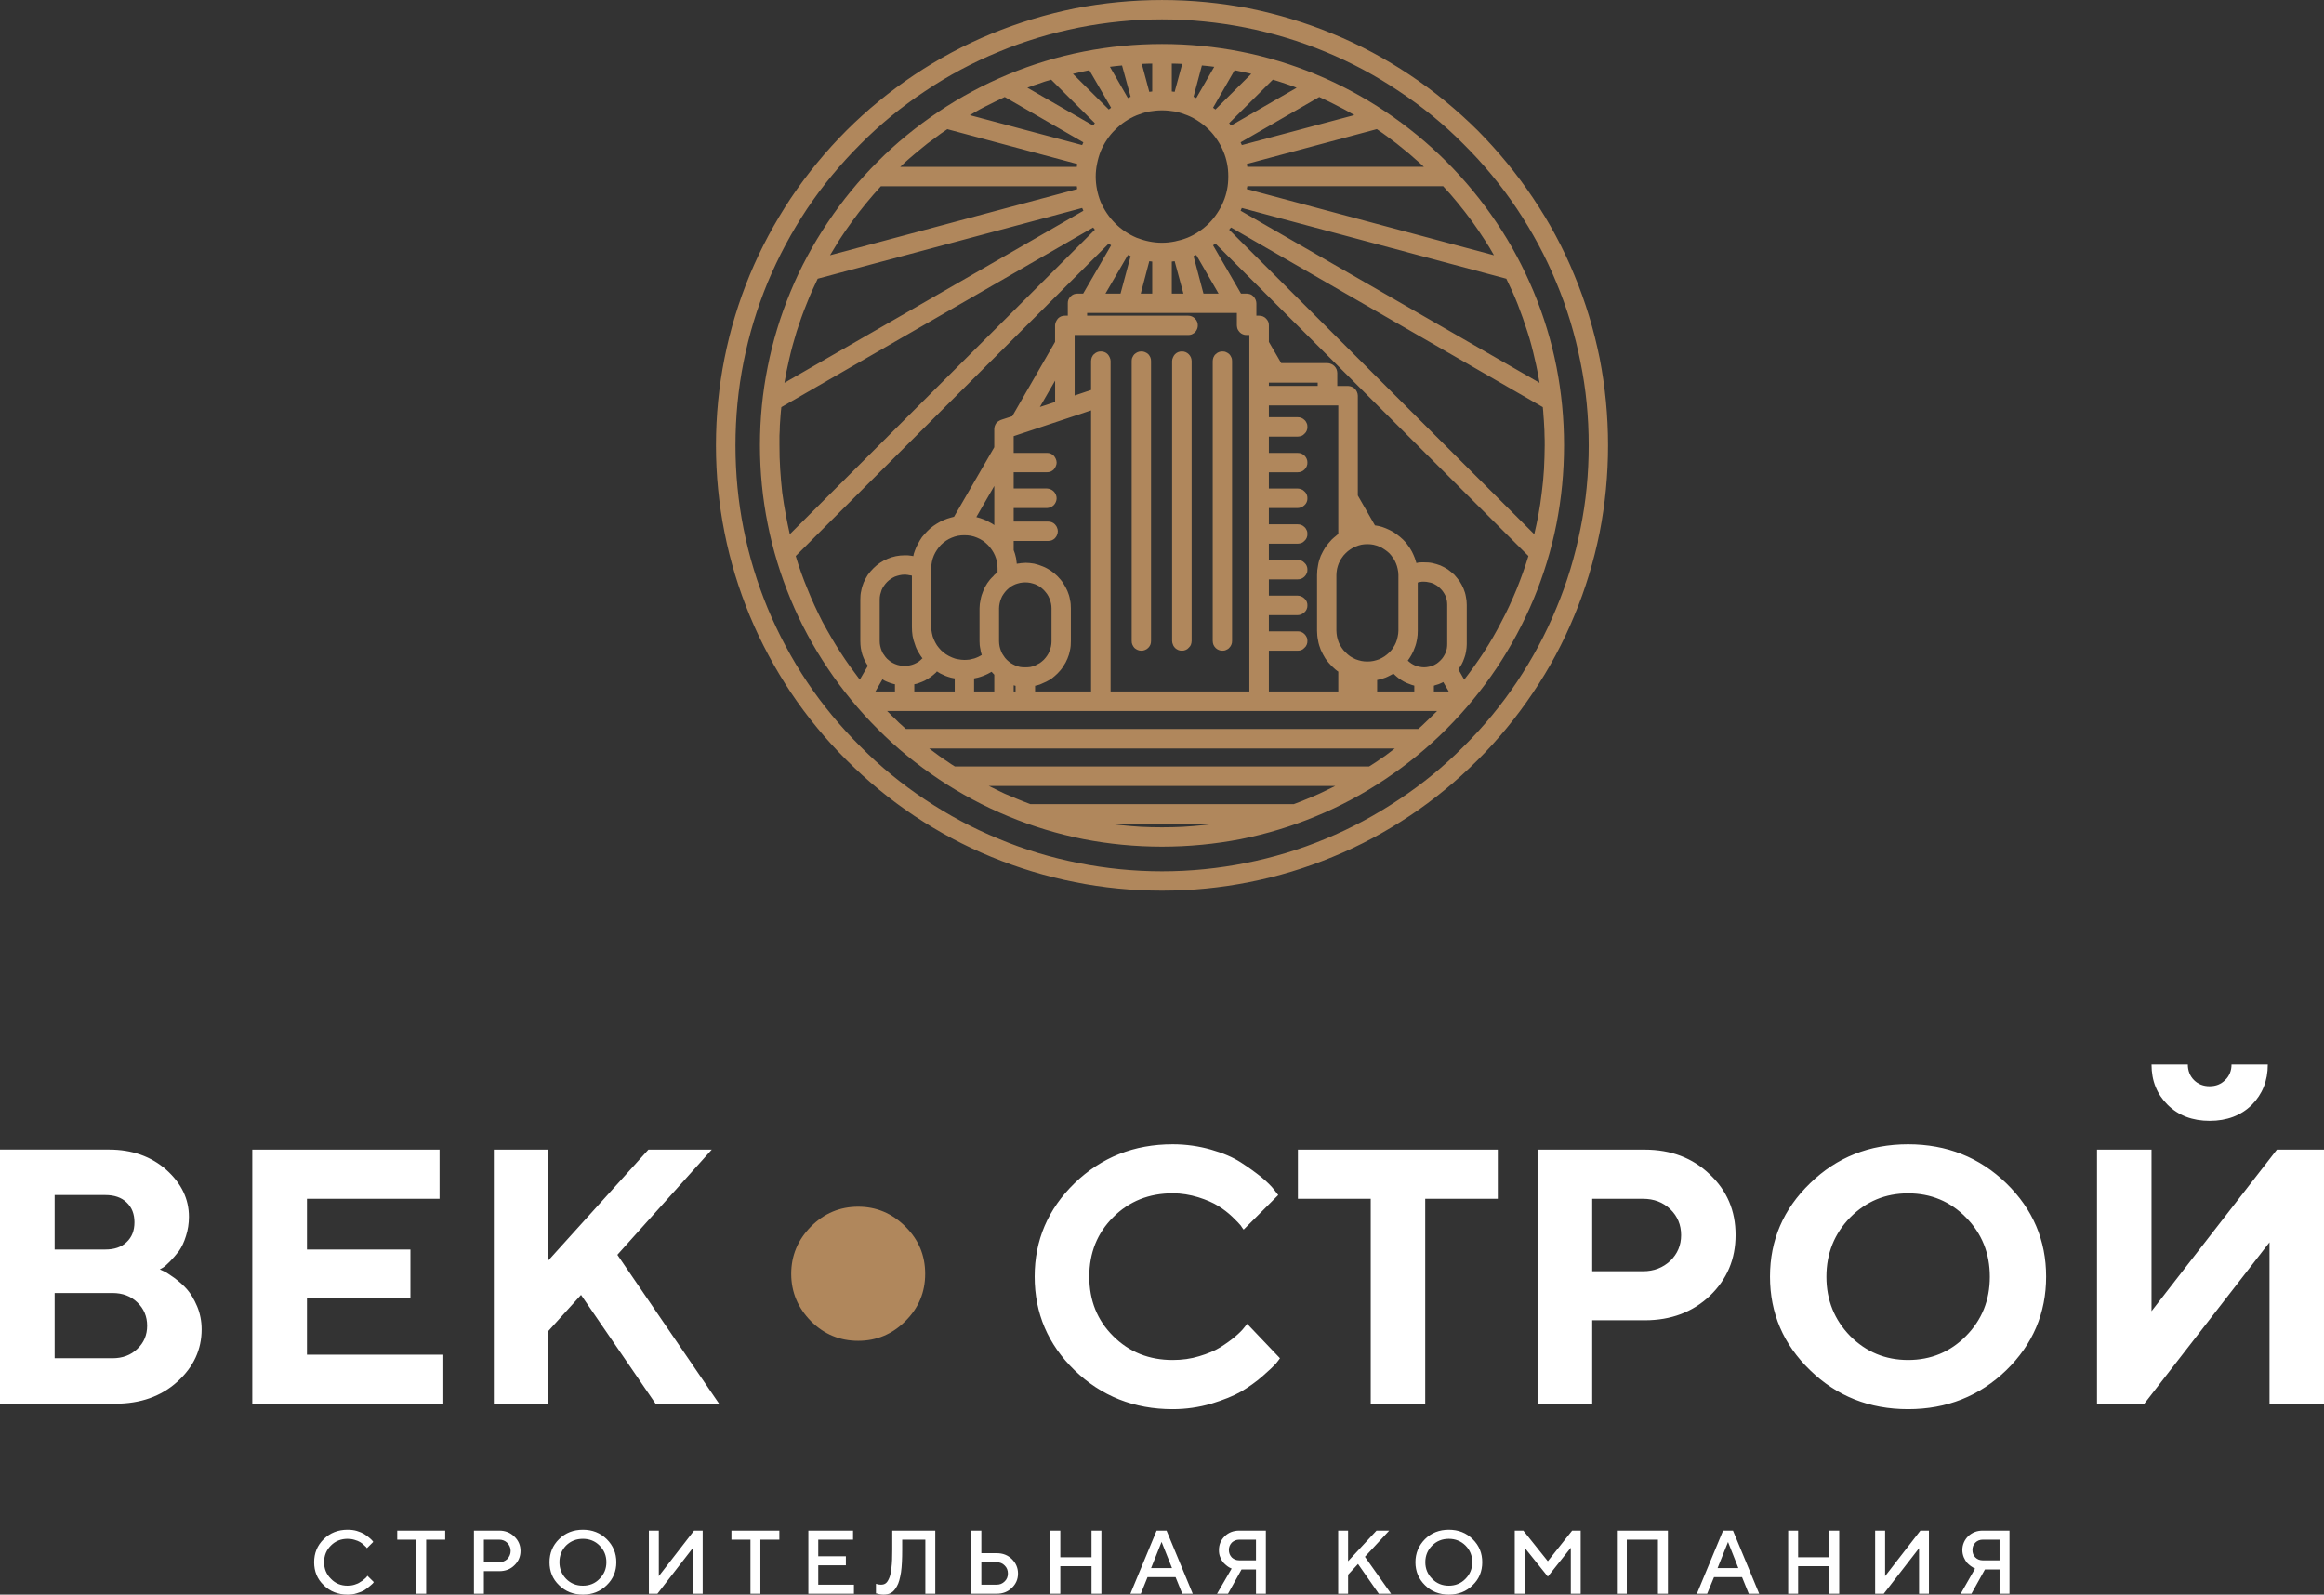
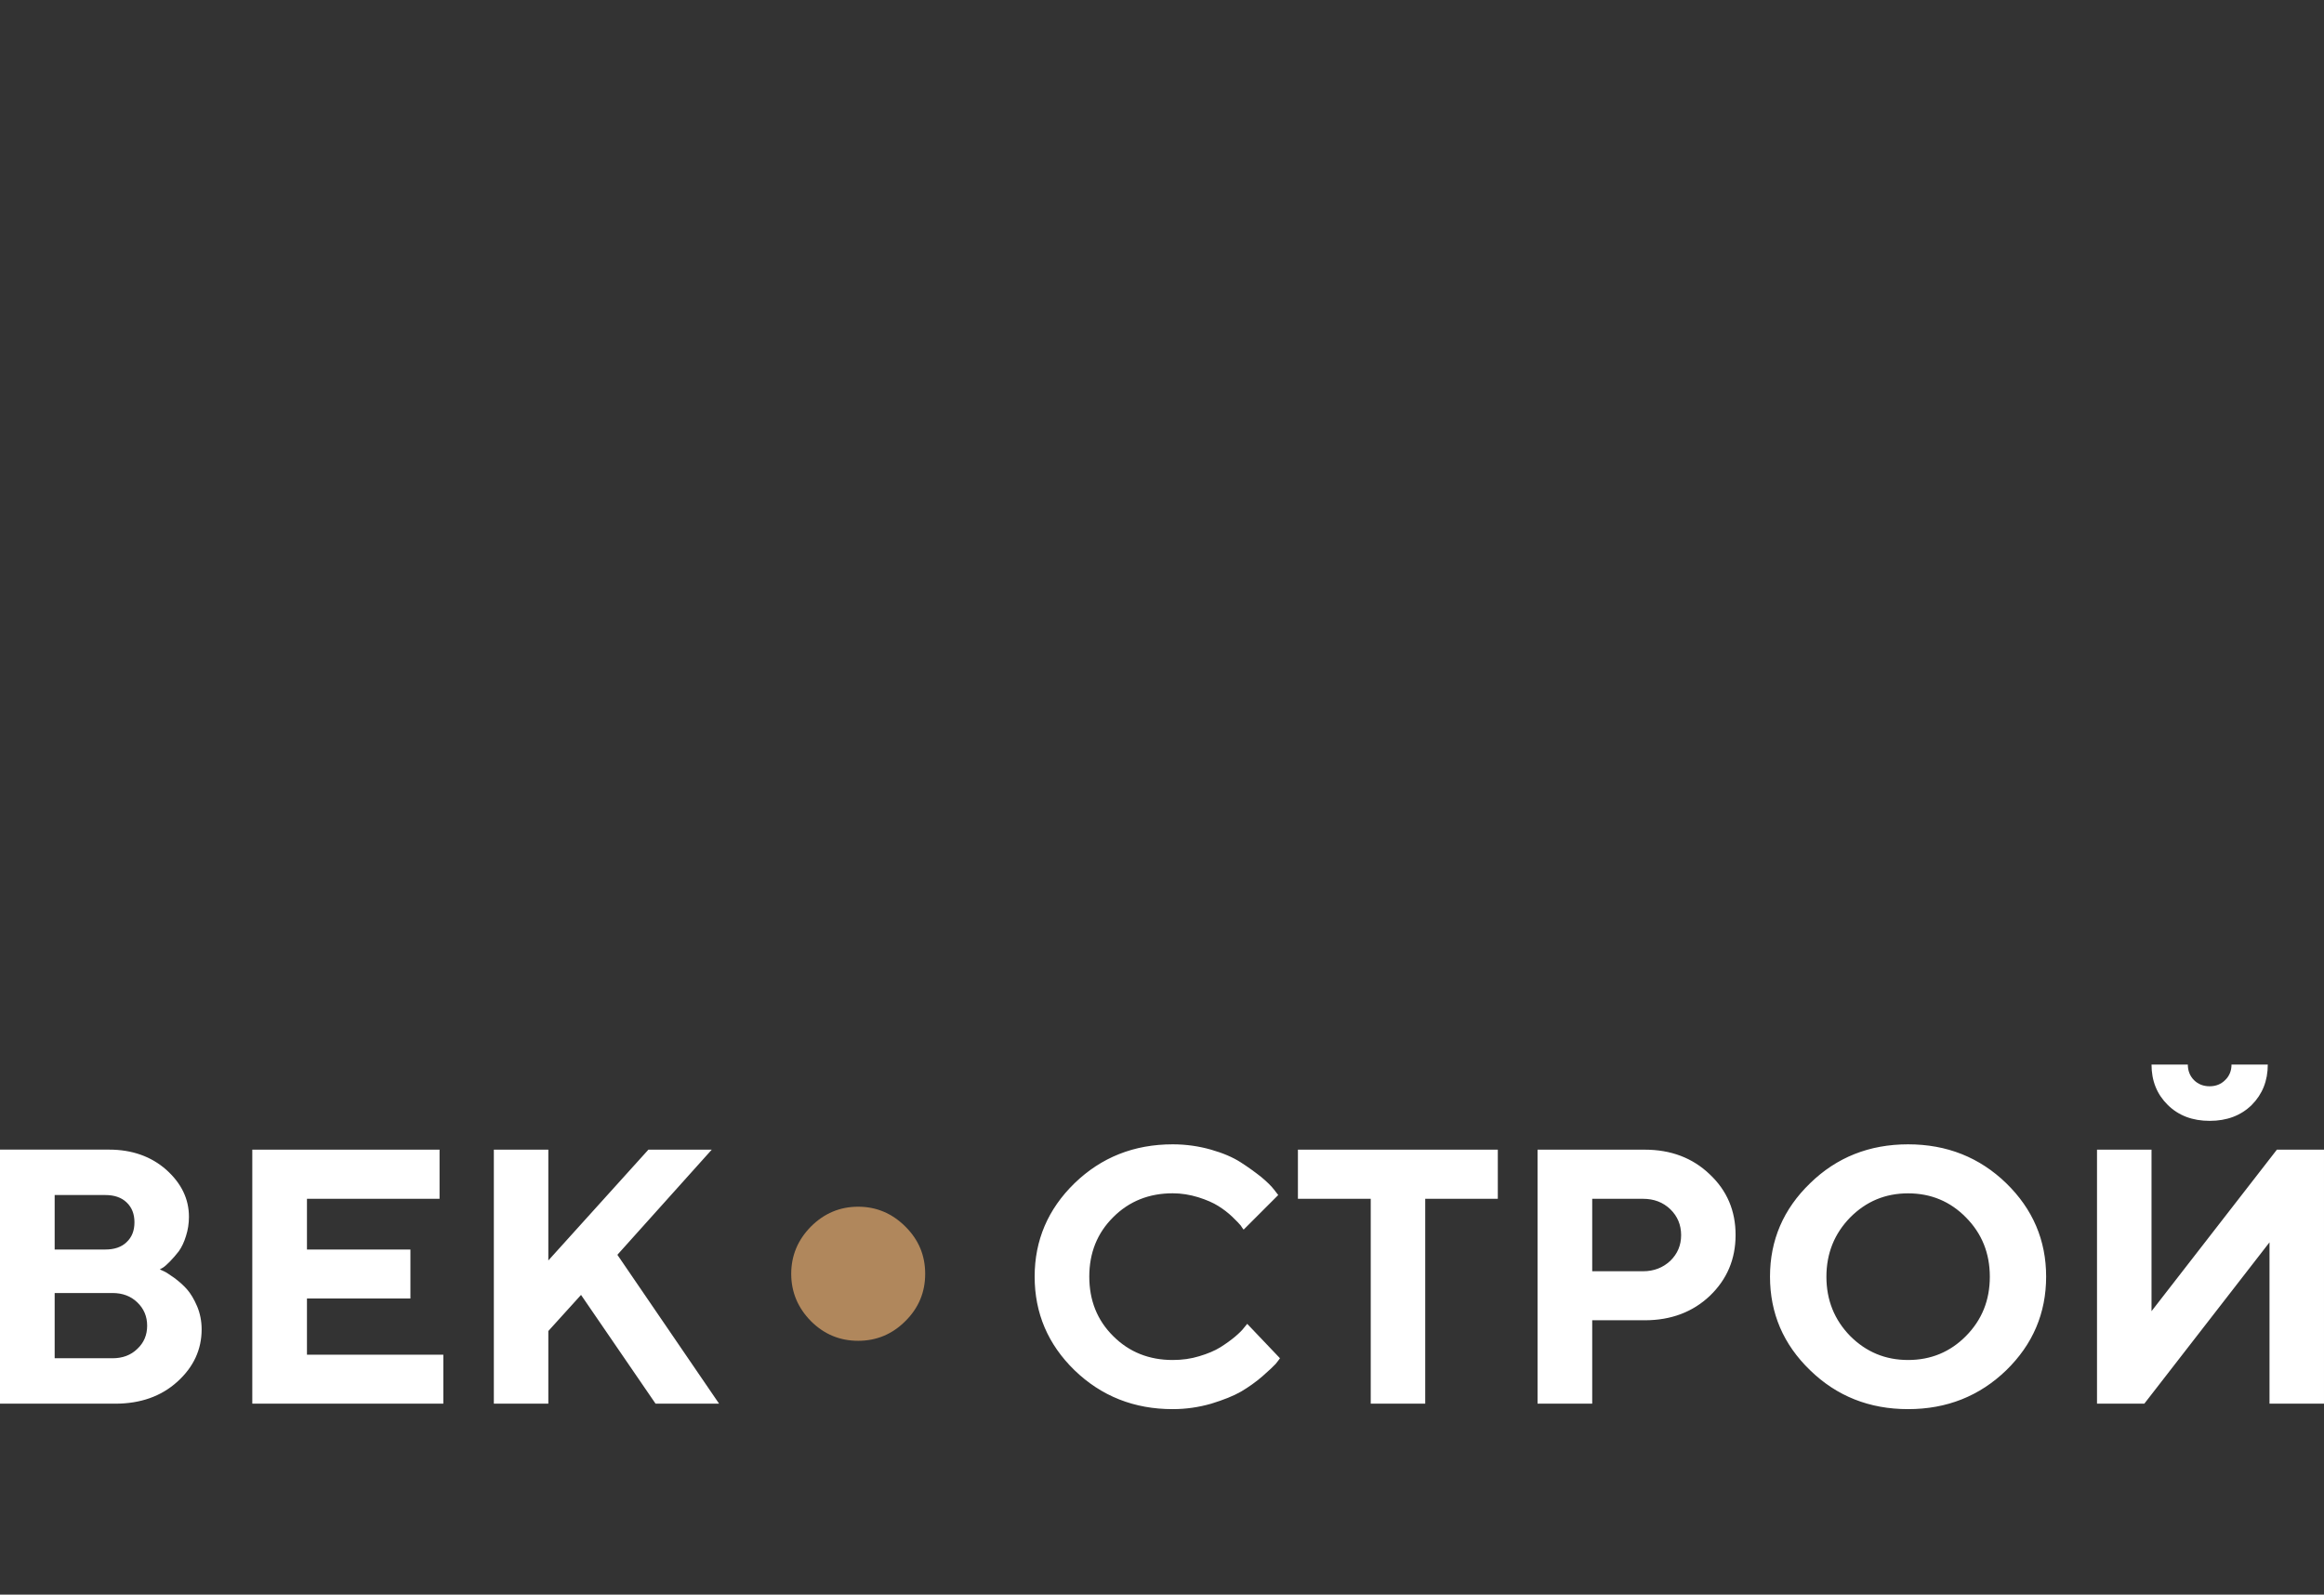
<svg xmlns="http://www.w3.org/2000/svg" xml:space="preserve" width="800px" height="549px" version="1.1" style="shape-rendering:geometricPrecision; text-rendering:geometricPrecision; image-rendering:optimizeQuality; fill-rule:evenodd; clip-rule:evenodd" viewBox="0 0 800.11 549.06">
  <rect x="0" y="0" width="800.11" height="549.06" fill="#333333" stroke="none" />
  <defs>
    <style type="text/css"> .fil0 {fill:#B0875C;fill-rule:nonzero} .fil1 {fill:white;fill-rule:nonzero} </style>
  </defs>
  <g id="Слой_x0020_1">
-     <path class="fil0" d="M400.06 300c9.84,0 19.47,-0.99 28.72,-2.83 9.49,-1.88 18.7,-4.65 27.48,-8.32 8.9,-3.65 17.39,-8.24 25.35,-13.55 8.03,-5.3 15.53,-11.44 22.3,-18.29 6.85,-6.78 12.97,-14.2 18.35,-22.23 5.31,-7.96 9.9,-16.45 13.55,-25.36 3.67,-8.73 6.44,-17.93 8.32,-27.42 1.9,-9.27 2.83,-18.87 2.83,-28.66 0,-9.79 -0.93,-19.41 -2.83,-28.66 -1.88,-9.49 -4.65,-18.71 -8.32,-27.43 -3.65,-8.9 -8.24,-17.39 -13.55,-25.35 -5.38,-8.03 -11.5,-15.45 -18.35,-22.24 -6.77,-6.84 -14.27,-12.98 -22.3,-18.28 -7.96,-5.36 -16.45,-9.9 -25.35,-13.57 -8.78,-3.65 -17.99,-6.42 -27.48,-8.32 -9.25,-1.82 -18.88,-2.83 -28.72,-2.83 -9.79,0 -19.41,1.01 -28.66,2.83 -9.55,1.9 -18.76,4.67 -27.49,8.32 -8.96,3.67 -17.46,8.21 -25.43,13.57 -8,5.3 -15.5,11.44 -22.28,18.28 -6.79,6.79 -12.97,14.21 -18.35,22.24 -5.3,7.96 -9.84,16.45 -13.56,25.35 -3.6,8.72 -6.42,17.94 -8.3,27.43 -1.85,9.25 -2.78,18.87 -2.78,28.66 0,9.79 0.93,19.39 2.78,28.66 1.88,9.49 4.7,18.69 8.3,27.42 3.72,8.91 8.26,17.4 13.56,25.36 5.38,8.03 11.56,15.45 18.35,22.23 6.78,6.85 14.28,12.99 22.28,18.29 7.97,5.31 16.47,9.9 25.43,13.55 8.73,3.67 17.92,6.44 27.49,8.32 9.25,1.84 18.87,2.83 28.66,2.83zm0 -15.15c2.47,0 4.84,-0.06 7.2,-0.17 2.4,-0.13 4.77,-0.35 7.13,-0.59 1.36,-0.13 2.77,-0.3 4.13,-0.54l-36.92 0c1.41,0.24 2.77,0.41 4.18,0.54 2.37,0.24 4.73,0.46 7.07,0.59 2.37,0.11 4.79,0.17 7.21,0.17l0 0zm45.35 -7.97c1.42,-0.52 2.89,-1.11 4.36,-1.71 1.47,-0.63 3.02,-1.23 4.43,-1.88 1.36,-0.65 2.64,-1.24 3.94,-1.9l1.55 -0.76 -119.26 0 1.6 0.76c1.24,0.66 2.53,1.25 3.89,1.9 1.47,0.65 2.94,1.25 4.48,1.88 1.42,0.6 2.89,1.14 4.36,1.71l90.65 0 0 0zm25.95 -12.97c0.95,-0.59 1.82,-1.17 2.66,-1.71 0.87,-0.65 1.82,-1.28 2.83,-1.94 0.76,-0.59 1.58,-1.19 2.42,-1.84l0.93 -0.7 -160.28 0 0.93 0.7c0.83,0.6 1.65,1.19 2.47,1.84 0.9,0.66 1.84,1.29 2.77,1.88 0.9,0.66 1.77,1.25 2.67,1.77l142.6 0 0 0 0 0zm16.92 -12.91l1.13 -1.01 1.23 -1.17 1.3 -1.25c0.95,-0.93 1.88,-1.82 2.83,-2.77l-189.37 0 1.54 1.54 1.29 1.23 1.25 1.25 1.3 1.17 1.11 1.01 176.39 0 0 0 0 0zm15.82 -16.98c2.34,-3.01 4.54,-6.08 6.66,-9.32 2.23,-3.43 4.3,-6.96 6.18,-10.69 1.95,-3.64 3.67,-7.42 5.25,-11.25 1.49,-3.71 2.85,-7.49 4.02,-11.32l-107.75 -107.58 -0.83 0.6 9.62 16.62 1.94 0c0.42,0 0.89,0.13 1.3,0.24 0.41,0.17 0.76,0.41 1.06,0.76 0.3,0.3 0.54,0.66 0.71,1.07 0.18,0.4 0.29,0.83 0.29,1.3l0 4.24 0.95 0c0.47,0 0.88,0.06 1.29,0.24 0.43,0.17 0.78,0.41 1.06,0.71 0.35,0.35 0.59,0.71 0.78,1.12 0.17,0.41 0.22,0.82 0.22,1.24l0 5.72 4.25 7.31 15.93 0c0.46,0 0.89,0.11 1.3,0.3 0.41,0.17 0.76,0.41 1.06,0.71 0.3,0.29 0.58,0.7 0.76,1.11 0.12,0.36 0.25,0.82 0.25,1.25l0 4.49 3.7 0c0.41,0 0.89,0.11 1.3,0.28 0.36,0.13 0.77,0.4 1.06,0.7 0.3,0.3 0.53,0.65 0.71,1.06 0.19,0.43 0.3,0.84 0.3,1.31l0 34.37 5.9 10.28c0.82,0.11 1.66,0.29 2.42,0.52 0.87,0.29 1.77,0.65 2.59,1.06 0.89,0.41 1.71,0.89 2.47,1.49 0.76,0.52 1.47,1.17 2.18,1.82 0.59,0.58 1.19,1.23 1.65,1.94 0.54,0.7 1.01,1.41 1.42,2.19 0.35,0.71 0.71,1.47 1,2.24 0.19,0.52 0.36,1.11 0.54,1.71l0.82 -0.19c0.3,0 0.6,-0.05 0.95,-0.05 0.28,0 0.58,0 0.88,0 1,0 1.95,0.05 2.83,0.24 0.95,0.24 1.89,0.46 2.77,0.82 0.89,0.41 1.71,0.82 2.55,1.36 0.76,0.59 1.53,1.17 2.23,1.82 0.65,0.71 1.23,1.47 1.83,2.25 0.54,0.82 0.94,1.64 1.35,2.53 0.36,0.88 0.66,1.77 0.82,2.78 0.19,0.87 0.3,1.82 0.3,2.83l0 13.56c0,0.82 -0.11,1.66 -0.24,2.48 -0.11,0.82 -0.35,1.58 -0.63,2.36 -0.25,0.77 -0.6,1.53 -0.95,2.18 -0.36,0.59 -0.71,1.12 -1.06,1.66l2.01 3.53 0 0 0 0zm24.12 -50.08c0.52,-2.18 0.98,-4.36 1.41,-6.59 0.47,-2.55 0.88,-5.14 1.17,-7.74 0.36,-2.7 0.6,-5.42 0.77,-8.14 0.11,-2.64 0.24,-5.36 0.24,-8.13 0,-1.25 0,-2.36 -0.06,-3.42 0,-1.12 -0.05,-2.24 -0.13,-3.43 -0.05,-1.06 -0.11,-2.18 -0.22,-3.29 -0.06,-1.06 -0.13,-2.07 -0.24,-3.02l-107.33 -61.86 -0.66 0.76 105.05 104.86 0 0zm1.82 -52.13c-0.48,-2.78 -1,-5.55 -1.66,-8.25 -0.7,-3.12 -1.52,-6.31 -2.53,-9.38 -1,-3.18 -2.12,-6.31 -3.31,-9.38 -1.17,-3.01 -2.53,-5.95 -3.94,-8.84l-91.07 -24.36 -0.41 0.95 102.92 59.26 0 0 0 0zm-15.69 -43.93c-1,-1.78 -2.06,-3.55 -3.18,-5.26 -1.42,-2.18 -2.83,-4.3 -4.37,-6.42 -1.59,-2.13 -3.19,-4.25 -4.9,-6.31 -1.58,-1.96 -3.29,-3.89 -5.06,-5.79l-67.41 0 -0.19 1 85.11 22.78zm-24.12 -30.43c-1,-0.95 -1.95,-1.84 -2.96,-2.66 -1.34,-1.24 -2.77,-2.42 -4.24,-3.59 -1.47,-1.25 -3,-2.42 -4.54,-3.55 -1.47,-1.12 -3,-2.18 -4.47,-3.19l-44.78 11.99 0.19 0.98 60.8 0 0 0.02 0 0zm-23.95 -17.83l-1.94 -1.11c-1.11,-0.65 -2.23,-1.23 -3.31,-1.77 -1.12,-0.6 -2.29,-1.17 -3.48,-1.77 -1.12,-0.52 -2.23,-1.06 -3.35,-1.58l-27.08 15.61 0.43 0.95 38.73 -10.33 0 0 0 0zm-19.88 -9.41l-1.06 -0.43c-0.76,-0.28 -1.58,-0.52 -2.35,-0.82 -0.89,-0.3 -1.76,-0.6 -2.6,-0.87l-2.18 -0.66 -15.04 14.97 0.66 0.83 22.59 -13.02 -0.02 0 0 0zm-15.61 -4.79l-2.42 -0.54 -1.9 -0.41 -1.42 -0.29 -7.42 12.91 0.82 0.6 12.34 -12.27 0 0zm-12.75 -2.42c-1.42,-0.18 -2.83,-0.35 -4.25,-0.46l-2.88 10.77 0.95 0.43 6.18 -10.74 0 0zm-11.02 -1c-1.19,-0.06 -2.42,-0.11 -3.59,-0.11l0 9.6 0.98 0.13 2.61 -9.62zm-10.33 -0.11c-1.17,0 -2.35,0.05 -3.59,0.11l2.58 9.62 1.01 -0.13 0 -9.6zm-10.37 0.65c-1.41,0.11 -2.83,0.28 -4.19,0.46l6.18 10.74 0.95 -0.43 -2.96 -10.77 0.02 0 0 0zm-11.28 1.64l-1.41 0.29 -1.88 0.41 -2.36 0.54 12.34 12.27 0.81 -0.6 -7.5 -12.91 0 0zm-13.14 3.25l-2.17 0.64c-0.84,0.29 -1.66,0.59 -2.55,0.89 -0.82,0.24 -1.59,0.52 -2.35,0.82l-1.13 0.41 22.65 13.04 0.59 -0.83 -15.04 -14.97 0 0zm-15.98 5.96c-1.12,0.52 -2.18,1.06 -3.3,1.58 -1.24,0.6 -2.42,1.19 -3.55,1.77 -1.06,0.54 -2.18,1.13 -3.24,1.77l-1.94 1.13 38.68 10.31 0.41 -0.95 -27.06 -15.61 0 0 0 0zm-19.75 11.07c-1.55,1.01 -3.02,2.07 -4.49,3.2 -1.6,1.12 -3.12,2.29 -4.59,3.54 -1.44,1.17 -2.85,2.35 -4.27,3.59 -0.93,0.82 -1.93,1.71 -2.88,2.66l60.8 0 0.13 -1 -44.7 -11.97 0 -0.02 0 0zm-22.89 19.66c-1.72,1.88 -3.43,3.83 -5.06,5.82 -1.66,2.01 -3.32,4.13 -4.84,6.26 -1.55,2.12 -3.02,4.24 -4.38,6.36 -1.11,1.79 -2.18,3.56 -3.24,5.32l85.1 -22.78 -0.12 -0.98 -67.46 0 0 0zm-21.76 31.84c-1.41,2.89 -2.72,5.83 -3.89,8.84 -1.25,3.07 -2.36,6.2 -3.37,9.38 -0.95,3.07 -1.82,6.26 -2.53,9.38 -0.65,2.7 -1.19,5.47 -1.66,8.25l102.93 -59.26 -0.43 -0.95 -91.05 24.36 0 0zm-12.51 44.22c-0.11,1.01 -0.24,2.01 -0.29,3.02 -0.06,1.11 -0.17,2.23 -0.23,3.29 0,1.19 -0.07,2.31 -0.13,3.43 0,1.06 0,2.17 0,3.42 0,2.77 0.06,5.49 0.24,8.13 0.17,2.72 0.41,5.44 0.71,8.14 0.35,2.6 0.76,5.19 1.25,7.74 0.41,2.23 0.87,4.41 1.36,6.59l105.02 -104.86 -0.59 -0.76 -107.34 61.86 0 0 0 0zm4.95 51.26c1.12,3.83 2.48,7.61 4.02,11.32 1.53,3.88 3.3,7.61 5.18,11.33 1.95,3.59 4.02,7.18 6.25,10.61 2.07,3.24 4.32,6.31 6.61,9.32l2.77 -4.78c-0.35,-0.54 -0.71,-1.06 -1,-1.66 -0.28,-0.65 -0.64,-1.36 -0.88,-2.12 -0.24,-0.76 -0.41,-1.53 -0.54,-2.31 -0.11,-0.82 -0.17,-1.58 -0.17,-2.4l0 -14.33c0,-1 0.06,-2.01 0.3,-2.96 0.17,-1 0.47,-1.93 0.82,-2.83 0.41,-0.95 0.9,-1.82 1.42,-2.66 0.59,-0.82 1.24,-1.58 1.95,-2.29 1.41,-1.41 3.05,-2.53 4.95,-3.31 1.77,-0.76 3.78,-1.17 5.83,-1.17 0.29,0 0.59,0 0.95,0 0.35,0.05 0.65,0.05 1,0.11 0.3,0.05 0.54,0.05 0.82,0.13l0.19 0.05c0.11,-0.65 0.29,-1.24 0.52,-1.82 0.29,-0.84 0.65,-1.66 1.06,-2.36 0.41,-0.82 0.89,-1.6 1.41,-2.37 0.6,-0.7 1.19,-1.41 1.84,-2.06 0.64,-0.65 1.29,-1.23 2.05,-1.77 0.78,-0.52 1.55,-1.06 2.37,-1.47 0.76,-0.41 1.65,-0.76 2.47,-1.06 0.76,-0.24 1.55,-0.47 2.31,-0.65l13.85 -23.94 0 -6.25c0,-0.35 0.07,-0.71 0.18,-1.06 0.11,-0.36 0.3,-0.71 0.52,-1.01 0.24,-0.3 0.54,-0.54 0.84,-0.7 0.35,-0.25 0.71,-0.36 1.06,-0.49l3.59 -1.17 14.74 -25.59 0 -5.73c0,-0.41 0.13,-0.82 0.3,-1.23 0.19,-0.41 0.41,-0.77 0.71,-1.12 0.3,-0.3 0.65,-0.54 1.06,-0.71 0.41,-0.18 0.89,-0.24 1.3,-0.24l1.01 0 0 -4.24c0,-0.49 0.05,-0.9 0.22,-1.3 0.19,-0.41 0.43,-0.77 0.73,-1.07 0.35,-0.35 0.7,-0.59 1.11,-0.76 0.41,-0.13 0.82,-0.24 1.31,-0.24l1.93 0 9.62 -16.62 -0.83 -0.6 -107.75 107.58 0 0 0 0zm223.99 59.61c-6.42,6.44 -13.45,12.16 -21.04,17.24 -7.45,5 -15.45,9.3 -23.9,12.78 -8.25,3.43 -16.92,6.07 -25.89,7.86 -8.79,1.69 -17.81,2.58 -27.06,2.58 -9.27,0 -18.28,-0.89 -27.01,-2.58 -8.97,-1.79 -17.64,-4.43 -25.89,-7.86 -8.45,-3.48 -16.45,-7.78 -23.95,-12.78 -7.56,-5.08 -14.63,-10.8 -20.99,-17.24 -6.42,-6.36 -12.21,-13.44 -17.27,-20.99 -5.03,-7.48 -9.33,-15.45 -12.81,-23.88 -3.42,-8.26 -6.07,-16.86 -7.84,-25.83 -1.76,-8.73 -2.66,-17.82 -2.66,-27.01 0,-9.27 0.9,-18.29 2.66,-27.02 1.77,-8.96 4.42,-17.57 7.84,-25.84 3.48,-8.43 7.78,-16.37 12.81,-23.87 5.06,-7.56 10.85,-14.63 17.27,-21 6.36,-6.42 13.45,-12.15 20.99,-17.21 7.5,-5.03 15.52,-9.33 23.95,-12.81 8.25,-3.42 16.92,-6.07 25.89,-7.83 8.73,-1.72 17.74,-2.61 27.01,-2.61 9.25,0 18.27,0.89 27.06,2.61 8.97,1.76 17.64,4.41 25.89,7.83 8.45,3.48 16.45,7.8 23.95,12.81 7.54,5.06 14.56,10.79 20.99,17.21 6.43,6.42 12.21,13.46 17.28,21 5.02,7.42 9.27,15.44 12.8,23.87 3.43,8.27 6.07,16.88 7.84,25.84 1.71,8.73 2.6,17.75 2.6,27.02 0,9.25 -0.89,18.28 -2.6,27.01 -1.77,8.97 -4.41,17.57 -7.84,25.83 -3.53,8.43 -7.8,16.4 -12.8,23.88 -5.07,7.55 -10.85,14.57 -17.28,20.99l0 0zm-144.96 -57.27c1.06,0 2.06,0.13 3.07,0.3 1,0.24 2.01,0.54 2.96,0.95 0.93,0.35 1.82,0.88 2.7,1.42 0.84,0.59 1.65,1.24 2.36,1.95 0.71,0.76 1.42,1.53 1.96,2.4 0.57,0.84 1.06,1.79 1.47,2.72 0.41,0.95 0.7,1.9 0.87,2.96 0.24,0.93 0.3,1.99 0.3,2.99l0 11.34c0,1 -0.06,2.06 -0.3,3.05 -0.17,1 -0.46,1.95 -0.87,2.9 -0.41,1.01 -0.9,1.88 -1.47,2.7 -0.54,0.9 -1.25,1.71 -1.96,2.42 -0.54,0.54 -1.17,1.06 -1.82,1.6 -0.65,0.47 -1.36,0.88 -2.07,1.23 -0.71,0.35 -1.41,0.65 -2.12,0.95 -0.6,0.19 -1.14,0.35 -1.71,0.46l0 1.96 19.28 0 0 -96.78 -26.65 8.86 0 5.77 11.44 0c0.47,0 0.88,0.05 1.29,0.24 0.41,0.17 0.76,0.41 1.06,0.71 0.3,0.35 0.54,0.7 0.71,1.11 0.18,0.41 0.29,0.82 0.29,1.31 0,0.41 -0.11,0.82 -0.29,1.22 -0.17,0.43 -0.41,0.79 -0.71,1.14 -0.3,0.28 -0.65,0.52 -1.06,0.71 -0.41,0.16 -0.82,0.22 -1.29,0.22l-11.44 0 0 5.6 11.44 0c0.47,0 0.88,0.13 1.29,0.3 0.35,0.13 0.76,0.41 1.06,0.71 0.3,0.3 0.54,0.65 0.71,1.06 0.18,0.43 0.29,0.84 0.29,1.3 0,0.47 -0.11,0.9 -0.29,1.3 -0.17,0.41 -0.41,0.77 -0.71,1.07 -0.3,0.29 -0.65,0.52 -1.06,0.7 -0.41,0.17 -0.88,0.3 -1.29,0.3l-11.44 0 0 4.65 11.85 0c0.47,0 0.88,0.06 1.29,0.24 0.43,0.17 0.78,0.41 1.06,0.71 0.3,0.36 0.59,0.71 0.72,1.12 0.17,0.35 0.28,0.82 0.28,1.25 0,0.46 -0.11,0.87 -0.28,1.28 -0.13,0.41 -0.42,0.78 -0.72,1.14 -0.28,0.27 -0.63,0.52 -1.06,0.7 -0.41,0.17 -0.82,0.23 -1.29,0.23l-11.85 0 0 3.18c0.16,0.43 0.35,0.89 0.46,1.3 0.13,0.49 0.24,0.95 0.36,1.42 0.05,0.48 0.13,0.89 0.18,1.35l0.06 0.6 0.11 0c0.24,-0.06 0.54,-0.11 0.82,-0.11 0.3,-0.08 0.65,-0.13 1,-0.13 0.36,0 0.66,-0.06 1.01,-0.06l0 -0.02 0 0zm-3.35 42.36l-0.65 -0.18 0 2.12 0.65 0 0 -1.94 0 0 0 0zm-7.32 -3.83c-0.35,-0.35 -0.65,-0.65 -0.94,-1 -0.41,0.24 -0.82,0.46 -1.18,0.65 -0.54,0.29 -1.13,0.52 -1.71,0.76 -0.6,0.24 -1.19,0.41 -1.82,0.59 -0.43,0.12 -0.84,0.17 -1.31,0.28l0 4.49 6.96 0 0 -5.77 0 0zm-4.31 -6.79l-0.23 -0.77c-0.13,-0.35 -0.18,-0.76 -0.24,-1.22 -0.11,-0.43 -0.17,-0.9 -0.24,-1.36 0,-0.49 -0.06,-0.95 -0.06,-1.36l0 -11.34c0,-1 0.13,-2.06 0.36,-2.99 0.18,-1.06 0.48,-2.01 0.89,-2.96 0.35,-0.93 0.88,-1.88 1.42,-2.72 0.59,-0.87 1.22,-1.64 2,-2.34l0.41 -0.49 0.47 -0.41 0.65 -0.52 0 -1.36c0,-0.76 -0.05,-1.54 -0.24,-2.25 -0.11,-0.71 -0.35,-1.47 -0.63,-2.12 -0.3,-0.71 -0.66,-1.36 -1.06,-1.94 -0.43,-0.65 -0.9,-1.24 -1.44,-1.77 -0.52,-0.54 -1.11,-1 -1.69,-1.41 -0.65,-0.43 -1.3,-0.78 -2.01,-1.06 -0.65,-0.3 -1.36,-0.48 -2.12,-0.65 -0.71,-0.13 -1.47,-0.19 -2.26,-0.19 -0.7,0 -1.47,0.06 -2.17,0.19 -0.77,0.17 -1.47,0.35 -2.12,0.65 -0.71,0.28 -1.36,0.63 -2.01,1.06 -0.6,0.41 -1.18,0.87 -1.72,1.41 -0.52,0.53 -1,1.12 -1.41,1.77 -0.41,0.6 -0.76,1.23 -1.06,1.94 -0.3,0.71 -0.52,1.41 -0.65,2.12 -0.17,0.73 -0.23,1.49 -0.23,2.25l0 20.18c0,0.76 0.06,1.47 0.23,2.17 0.13,0.77 0.35,1.48 0.65,2.13 0.3,0.7 0.65,1.36 1.06,2.01 0.41,0.57 0.89,1.17 1.41,1.71 0.54,0.52 1.14,0.99 1.72,1.41 0.65,0.41 1.3,0.77 2.01,1.06 0.65,0.28 1.35,0.53 2.12,0.64 0.7,0.13 1.47,0.24 2.17,0.24 0.6,0 1.2,-0.06 1.77,-0.11 0.6,-0.13 1.14,-0.24 1.72,-0.41 0.48,-0.19 1,-0.36 1.47,-0.6 0.35,-0.18 0.72,-0.41 1.06,-0.59l0 0 0 0zm21.36 -22.36c-0.42,-0.4 -0.89,-0.81 -1.36,-1.17 -0.54,-0.3 -1.06,-0.59 -1.6,-0.82 -0.52,-0.18 -1.06,-0.35 -1.65,-0.48 -0.58,-0.11 -1.18,-0.17 -1.77,-0.17 -0.58,0 -1.17,0.06 -1.77,0.17 -0.6,0.13 -1.12,0.3 -1.66,0.48 -0.57,0.23 -1.06,0.52 -1.58,0.82 -0.46,0.36 -0.95,0.77 -1.36,1.17 -0.41,0.41 -0.81,0.9 -1.11,1.36 -0.36,0.49 -0.65,1.01 -0.84,1.55 -0.22,0.52 -0.41,1.11 -0.52,1.71 -0.11,0.52 -0.19,1.12 -0.19,1.69l0 11.34c0,0.58 0.08,1.17 0.19,1.77 0.11,0.52 0.3,1.11 0.52,1.65 0.19,0.52 0.48,1.06 0.84,1.53 0.3,0.52 0.7,1 1.11,1.41 0.41,0.41 0.9,0.77 1.36,1.12 0.52,0.3 1.01,0.59 1.58,0.84 0.54,0.22 1.06,0.41 1.66,0.52 0.6,0.11 1.19,0.11 1.77,0.11 0.59,0 1.19,0 1.77,-0.11 0.59,-0.11 1.13,-0.3 1.65,-0.52 0.54,-0.25 1.06,-0.54 1.6,-0.84 0.47,-0.35 0.94,-0.71 1.36,-1.12 0.82,-0.89 1.53,-1.82 1.94,-2.94 0.46,-1.06 0.71,-2.25 0.71,-3.42l0 -11.34c0,-0.57 -0.06,-1.17 -0.17,-1.69 -0.13,-0.6 -0.3,-1.19 -0.54,-1.71 -0.23,-0.54 -0.47,-1.06 -0.82,-1.55 -0.35,-0.46 -0.71,-0.93 -1.12,-1.36l0 0zm-23.24 -25.12c0.41,0.13 0.89,0.24 1.35,0.37 0.71,0.22 1.42,0.52 2.13,0.82 0.65,0.35 1.3,0.71 1.95,1.06 0.22,0.17 0.52,0.35 0.76,0.52l0 -13.49 -6.19 10.72 0 0zm-7.43 55.55c-0.48,-0.11 -0.95,-0.16 -1.36,-0.28 -0.59,-0.18 -1.25,-0.35 -1.82,-0.59 -0.6,-0.3 -1.19,-0.54 -1.77,-0.82 -0.43,-0.24 -0.84,-0.48 -1.19,-0.73l-0.3 0.38c-0.58,0.52 -1.17,1.06 -1.82,1.52 -0.65,0.41 -1.29,0.88 -2.01,1.25 -0.58,0.28 -1.29,0.58 -1.99,0.82 -0.54,0.24 -1.06,0.35 -1.66,0.46l0 2.48 13.92 0 0 -4.49 0 0 0 0zm-11.09 -6.88c-0.52,-0.65 -0.95,-1.36 -1.36,-2.07 -0.52,-0.84 -0.95,-1.77 -1.23,-2.72 -0.37,-0.94 -0.65,-1.95 -0.84,-3.01 -0.16,-0.99 -0.22,-1.99 -0.22,-3.05l0 -17.65 -0.24 -0.05c-0.24,-0.06 -0.49,-0.11 -0.71,-0.11 -0.24,-0.06 -0.54,-0.13 -0.76,-0.13 -0.24,-0.06 -0.54,-0.06 -0.78,-0.06 -0.58,0 -1.18,0.06 -1.72,0.19 -0.52,0.11 -1.06,0.29 -1.58,0.46 -0.54,0.24 -1,0.48 -1.47,0.82 -0.48,0.3 -0.89,0.65 -1.3,1.06 -0.41,0.43 -0.76,0.84 -1.06,1.3 -0.36,0.49 -0.6,0.95 -0.82,1.47 -0.19,0.54 -0.35,1.07 -0.48,1.6 -0.12,0.53 -0.17,1.12 -0.17,1.66l0 14.33c0,0.58 0.05,1.12 0.17,1.64 0.13,0.6 0.29,1.14 0.48,1.6 0.22,0.52 0.46,1.06 0.82,1.47 0.3,0.47 0.65,0.95 1.06,1.36 0.41,0.35 0.82,0.71 1.3,1.06 0.47,0.3 0.93,0.52 1.47,0.76 0.52,0.24 1.06,0.36 1.58,0.47 0.54,0.13 1.14,0.18 1.72,0.18 0.54,0 1.13,-0.05 1.65,-0.18 0.54,-0.11 1.06,-0.23 1.6,-0.47 0.52,-0.24 0.99,-0.46 1.47,-0.76 0.47,-0.35 0.88,-0.71 1.29,-1.12l0.13 -0.05 0 0 0 0zm-9.49 11.37l0 -2.48c-0.3,-0.05 -0.6,-0.11 -0.9,-0.22 -0.52,-0.13 -0.93,-0.3 -1.41,-0.48 -0.47,-0.17 -0.88,-0.36 -1.36,-0.6l-0.63 -0.41 -2.42 4.19 6.72 0 0 0 0 0zm128.73 -20.7l9.92 0c0.47,0 0.88,0.06 1.29,0.24 0.41,0.17 0.76,0.41 1.06,0.71 0.35,0.36 0.59,0.71 0.76,1.12 0.19,0.35 0.24,0.82 0.24,1.25 0,0.46 -0.05,0.87 -0.24,1.28 -0.17,0.43 -0.41,0.78 -0.76,1.06 -0.3,0.35 -0.65,0.6 -1.06,0.78 -0.41,0.17 -0.82,0.23 -1.29,0.23l-9.92 0 0 14.03 23.9 0 0 -6.83 -0.35 -0.24 -0.6 -0.47c-0.24,-0.18 -0.41,-0.35 -0.65,-0.59l-0.65 -0.6c-0.76,-0.76 -1.53,-1.64 -2.18,-2.59 -0.59,-0.95 -1.12,-1.95 -1.6,-3.01 -0.41,-1.06 -0.76,-2.12 -0.93,-3.24 -0.24,-1.06 -0.35,-2.23 -0.35,-3.37l0 -19.15c0,-1.13 0.11,-2.25 0.35,-3.37 0.17,-1.12 0.52,-2.18 0.93,-3.24 0.48,-1 1.01,-2.06 1.6,-2.96 0.65,-0.93 1.42,-1.82 2.18,-2.64l0.65 -0.59 0.65 -0.54 0.6 -0.52 0.35 -0.25 0 -44.27 -23.9 0 0 4.05 9.92 0c0.47,0 0.88,0.06 1.29,0.24 0.41,0.17 0.76,0.41 1.06,0.71 0.35,0.3 0.59,0.71 0.76,1.12 0.19,0.35 0.24,0.84 0.24,1.25 0,0.46 -0.05,0.87 -0.24,1.3 -0.17,0.41 -0.41,0.76 -0.76,1.06 -0.3,0.35 -0.65,0.58 -1.06,0.76 -0.41,0.11 -0.82,0.23 -1.29,0.23l-9.92 0 0 5.62 9.92 0c0.47,0 0.88,0.05 1.29,0.22 0.41,0.19 0.76,0.41 1.06,0.71 0.35,0.35 0.59,0.7 0.76,1.13 0.19,0.41 0.24,0.82 0.24,1.29 0,0.41 -0.05,0.83 -0.24,1.24 -0.17,0.41 -0.41,0.77 -0.76,1.12 -0.3,0.3 -0.65,0.54 -1.06,0.71 -0.41,0.18 -0.82,0.24 -1.29,0.24l-9.92 0 0 5.6 9.92 0c0.47,0 0.88,0.11 1.29,0.3 0.41,0.11 0.76,0.41 1.06,0.71 0.35,0.29 0.59,0.65 0.76,1.06 0.19,0.41 0.24,0.82 0.24,1.3 0,0.47 -0.05,0.88 -0.24,1.28 -0.17,0.41 -0.41,0.77 -0.76,1.07 -0.3,0.29 -0.65,0.53 -1.06,0.7 -0.41,0.19 -0.82,0.3 -1.29,0.3l-9.92 0 0 5.6 9.92 0c0.47,0 0.88,0.06 1.29,0.24 0.41,0.17 0.76,0.41 1.06,0.71 0.35,0.3 0.59,0.71 0.76,1.12 0.19,0.35 0.24,0.84 0.24,1.25 0,0.46 -0.05,0.87 -0.24,1.3 -0.17,0.41 -0.41,0.76 -0.76,1.06 -0.3,0.35 -0.65,0.58 -1.06,0.76 -0.41,0.11 -0.82,0.23 -1.29,0.23l-9.92 0 0 5.62 9.92 0c0.47,0 0.88,0.05 1.29,0.22 0.41,0.19 0.76,0.41 1.06,0.76 0.35,0.3 0.59,0.65 0.76,1.06 0.19,0.43 0.24,0.84 0.24,1.31 0,0.41 -0.05,0.89 -0.24,1.24 -0.17,0.41 -0.41,0.77 -0.76,1.12 -0.3,0.3 -0.65,0.52 -1.06,0.71 -0.41,0.18 -0.82,0.24 -1.29,0.24l-9.92 0 0 5.6 9.92 0c0.47,0 0.88,0.11 1.29,0.3 0.41,0.17 0.76,0.41 1.06,0.71 0.35,0.29 0.59,0.65 0.76,1.06 0.19,0.41 0.24,0.82 0.24,1.28 0,0.48 -0.05,0.89 -0.24,1.3 -0.17,0.41 -0.41,0.77 -0.76,1.06 -0.3,0.3 -0.65,0.55 -1.06,0.71 -0.41,0.19 -0.82,0.3 -1.29,0.3l-9.92 0 0 5.6 0 -0.02 0 0zm-78.84 -77.25l5.25 -1.72 0 -7.37 -5.25 9.09 0 0zm11.97 -3.95l5.66 -1.9 0 -9.95c0,-0.41 0.11,-0.9 0.24,-1.25 0.17,-0.41 0.41,-0.82 0.76,-1.12 0.3,-0.3 0.66,-0.52 1.07,-0.71 0.4,-0.18 0.81,-0.24 1.3,-0.24 0.41,0 0.87,0.06 1.28,0.24 0.43,0.17 0.78,0.41 1.06,0.71 0.3,0.3 0.54,0.71 0.71,1.12 0.19,0.35 0.3,0.84 0.3,1.25l0 113.75 47.77 0 0 -122.73 -0.94 0c-0.47,0 -0.88,-0.05 -1.29,-0.24 -0.43,-0.17 -0.78,-0.41 -1.06,-0.7 -0.3,-0.36 -0.6,-0.71 -0.78,-1.12 -0.11,-0.41 -0.23,-0.82 -0.23,-1.23l0 -4.32 -51.55 0 0 0.95 34.73 0c0.48,0 0.89,0.06 1.3,0.24 0.41,0.17 0.77,0.41 1.06,0.71 0.36,0.35 0.6,0.71 0.77,1.12 0.18,0.41 0.24,0.82 0.24,1.3 0,0.41 -0.06,0.82 -0.24,1.23 -0.17,0.41 -0.41,0.76 -0.71,1.13 -0.35,0.28 -0.71,0.52 -1.12,0.71 -0.41,0.17 -0.82,0.22 -1.3,0.22l-39.03 0 0 20.83 0 0zm100.78 51.18c-0.7,0 -1.41,0.06 -2.06,0.19 -0.71,0.17 -1.36,0.35 -1.99,0.63 -0.66,0.24 -1.25,0.6 -1.85,1.01 -0.57,0.35 -1.11,0.83 -1.58,1.3 -0.54,0.52 -1,1.06 -1.36,1.66 -0.41,0.52 -0.7,1.17 -1,1.82 -0.24,0.6 -0.47,1.3 -0.6,1.94 -0.11,0.72 -0.22,1.35 -0.22,2.06l0 19.17c0,0.71 0.11,1.42 0.22,2.07 0.13,0.7 0.36,1.36 0.6,2.01 0.3,0.65 0.59,1.24 1,1.82 0.36,0.54 0.82,1.12 1.36,1.6 0.47,0.52 1.01,0.93 1.58,1.36 0.6,0.35 1.19,0.71 1.85,0.99 0.63,0.24 1.28,0.43 1.99,0.59 0.65,0.13 1.36,0.19 2.06,0.19 0.71,0 1.42,-0.06 2.07,-0.19 0.71,-0.16 1.36,-0.35 2.01,-0.59 0.65,-0.28 1.25,-0.64 1.82,-0.99 0.6,-0.43 1.12,-0.84 1.66,-1.36 0.47,-0.48 0.95,-1 1.3,-1.6 0.41,-0.59 0.71,-1.17 0.99,-1.82 0.24,-0.65 0.48,-1.31 0.59,-2.01 0.14,-0.65 0.25,-1.36 0.25,-2.07l0 -19.17c0,-0.71 -0.11,-1.36 -0.25,-2.06 -0.11,-0.64 -0.35,-1.34 -0.59,-1.94 -0.28,-0.65 -0.58,-1.3 -0.99,-1.82 -0.35,-0.6 -0.83,-1.14 -1.3,-1.66 -0.54,-0.47 -1.06,-0.95 -1.66,-1.3 -0.59,-0.41 -1.17,-0.77 -1.82,-1.01 -0.65,-0.28 -1.3,-0.46 -2.01,-0.63 -0.65,-0.13 -1.36,-0.19 -2.07,-0.19zm17.35 13.22l0 16.56c0,1.01 -0.06,2.01 -0.24,2.96 -0.17,0.93 -0.41,1.94 -0.77,2.83 -0.29,0.87 -0.7,1.77 -1.17,2.59 -0.37,0.65 -0.78,1.3 -1.25,1.95 0.36,0.35 0.77,0.65 1.18,0.95 0.41,0.28 0.89,0.52 1.41,0.76 0.49,0.17 0.95,0.36 1.49,0.41 0.47,0.11 0.99,0.17 1.53,0.17 0.52,0 1.06,-0.06 1.52,-0.17 0.54,-0.05 1.01,-0.24 1.55,-0.41 0.46,-0.24 0.93,-0.48 1.36,-0.76 0.41,-0.3 0.82,-0.65 1.17,-1 0.41,-0.36 0.71,-0.79 1,-1.2 0.3,-0.46 0.53,-0.87 0.77,-1.41 0.18,-0.47 0.35,-0.93 0.46,-1.47 0.08,-0.47 0.13,-1.01 0.13,-1.53l0 -13.56c0,-0.54 -0.05,-1.07 -0.13,-1.53 -0.11,-0.54 -0.28,-1.06 -0.46,-1.55 -0.24,-0.46 -0.47,-0.94 -0.77,-1.35 -0.29,-0.41 -0.59,-0.82 -1,-1.18 -0.35,-0.41 -0.76,-0.7 -1.17,-1 -0.49,-0.3 -0.9,-0.54 -1.36,-0.76 -0.54,-0.19 -1.01,-0.36 -1.55,-0.41 -0.46,-0.13 -1,-0.19 -1.52,-0.19 -0.24,0 -0.47,0 -0.71,0 -0.24,0.06 -0.48,0.06 -0.71,0.11 -0.18,0.08 -0.41,0.08 -0.59,0.13l-0.17 0.06 0 0 0 0zm-8.38 31.38c-0.35,0.22 -0.7,0.41 -1.06,0.57 -0.54,0.3 -1.11,0.54 -1.65,0.78 -0.52,0.17 -1.12,0.41 -1.72,0.53 -0.41,0.11 -0.76,0.24 -1.17,0.29l0 3.95 12.79 0 0 -2.01c-0.52,-0.11 -0.99,-0.28 -1.47,-0.47 -0.71,-0.24 -1.36,-0.52 -1.94,-0.82 -0.65,-0.35 -1.3,-0.76 -1.9,-1.19 -0.57,-0.46 -1.17,-0.93 -1.71,-1.47l-0.17 -0.16 0 0zm13.93 4.11l0 2.01 5.11 0 -1.88 -3.24 -0.46 0.24c-0.35,0.17 -0.71,0.3 -1.06,0.47 -0.36,0.11 -0.71,0.24 -1.14,0.35l-0.57 0.19 0 -0.02 0 0zm-76.14 -111.74c0,-0.41 0.11,-0.9 0.24,-1.25 0.17,-0.41 0.41,-0.82 0.76,-1.12 0.3,-0.3 0.65,-0.54 1.06,-0.71 0.41,-0.18 0.82,-0.24 1.3,-0.24 0.41,0 0.88,0.06 1.23,0.24 0.41,0.17 0.82,0.41 1.12,0.71 0.3,0.3 0.54,0.71 0.71,1.12 0.18,0.35 0.24,0.82 0.24,1.25l0 96.35c0,0.48 -0.06,0.89 -0.24,1.3 -0.17,0.41 -0.41,0.76 -0.71,1.06 -0.28,0.35 -0.71,0.6 -1.12,0.76 -0.35,0.19 -0.82,0.25 -1.23,0.25 -0.48,0 -0.89,-0.06 -1.3,-0.25 -0.41,-0.16 -0.76,-0.41 -1.06,-0.7 -0.35,-0.36 -0.59,-0.71 -0.76,-1.12 -0.13,-0.41 -0.24,-0.82 -0.24,-1.3l0 -96.35 0 0zm-13.98 0c0,-0.41 0.11,-0.9 0.3,-1.25 0.16,-0.41 0.41,-0.82 0.7,-1.12 0.3,-0.3 0.66,-0.54 1.06,-0.71 0.41,-0.18 0.88,-0.24 1.29,-0.24 0.48,0 0.89,0.06 1.3,0.24 0.41,0.17 0.76,0.41 1.06,0.71 0.3,0.3 0.6,0.71 0.76,1.12 0.14,0.35 0.25,0.82 0.25,1.25l0 96.35c0,0.48 -0.11,0.89 -0.25,1.3 -0.16,0.41 -0.46,0.76 -0.76,1.06 -0.3,0.35 -0.65,0.6 -1.06,0.76 -0.41,0.19 -0.82,0.25 -1.3,0.25 -0.47,0 -0.88,-0.06 -1.29,-0.25 -0.35,-0.16 -0.76,-0.41 -1.06,-0.7 -0.29,-0.36 -0.59,-0.71 -0.7,-1.12 -0.19,-0.41 -0.3,-0.82 -0.3,-1.3l0 -96.35 0 0zm-13.92 0c0,-0.41 0.05,-0.9 0.24,-1.25 0.17,-0.41 0.41,-0.82 0.71,-1.12 0.35,-0.3 0.7,-0.54 1.11,-0.71 0.41,-0.18 0.82,-0.24 1.25,-0.24 0.47,0 0.87,0.06 1.28,0.24 0.43,0.17 0.79,0.41 1.14,0.71 0.28,0.3 0.52,0.71 0.71,1.12 0.16,0.35 0.22,0.82 0.22,1.25l0 96.35c0,0.48 -0.06,0.89 -0.22,1.3 -0.19,0.41 -0.41,0.76 -0.71,1.06 -0.35,0.35 -0.71,0.6 -1.14,0.76 -0.41,0.19 -0.81,0.25 -1.28,0.25 -0.41,0 -0.84,-0.06 -1.25,-0.25 -0.41,-0.16 -0.76,-0.41 -1.11,-0.7 -0.3,-0.36 -0.54,-0.71 -0.71,-1.12 -0.19,-0.41 -0.24,-0.82 -0.24,-1.3l0 -96.35 0 0zm-9.03 -23.25l5.19 0 3.48 -12.92 -0.95 -0.35 -7.72 13.27 0 0zm12.15 0l3.95 0 0 -11.02 -1.01 -0.13 -2.94 11.15zm10.69 0l4 0 -3.02 -11.15 -0.98 0.13 0 11.02zm10.9 0l5.2 0 -7.67 -13.27 -0.95 0.35 3.42 12.92 0 0zm39.33 31.79l0 -1.12 -16.81 0 0 1.12 16.81 0zm-37.45 -88.22c-1.06,-1.06 -2.23,-2.01 -3.48,-2.83 -1.23,-0.84 -2.53,-1.55 -3.94,-2.12 -1.36,-0.54 -2.78,-1.01 -4.25,-1.31 -1.47,-0.24 -2.96,-0.4 -4.48,-0.4 -1.53,0 -3.02,0.16 -4.43,0.4 -1.53,0.3 -2.94,0.77 -4.3,1.31 -1.36,0.57 -2.72,1.28 -3.95,2.12 -1.24,0.82 -2.36,1.77 -3.42,2.83 -1.12,1.06 -2.07,2.23 -2.89,3.48 -0.83,1.23 -1.54,2.53 -2.12,3.94 -0.54,1.36 -0.95,2.78 -1.24,4.25 -0.3,1.41 -0.47,2.96 -0.47,4.43 0,3.12 0.63,6.07 1.69,8.73 1.19,2.77 2.91,5.3 5.03,7.42 2.06,2.07 4.6,3.78 7.37,4.95 2.72,1.06 5.66,1.72 8.73,1.72 1.52,0 2.99,-0.17 4.48,-0.47 1.47,-0.3 2.89,-0.71 4.25,-1.25 1.41,-0.57 2.71,-1.28 3.94,-2.12 1.25,-0.82 2.42,-1.77 3.48,-2.83 1.06,-1.06 2.01,-2.23 2.83,-3.48 0.82,-1.23 1.55,-2.53 2.12,-3.94 0.6,-1.36 1.01,-2.78 1.31,-4.25 0.29,-1.41 0.41,-2.96 0.41,-4.48 0,-1.47 -0.12,-3.02 -0.41,-4.43 -0.3,-1.47 -0.71,-2.89 -1.31,-4.25 -0.57,-1.41 -1.28,-2.71 -2.12,-3.94 -0.82,-1.25 -1.77,-2.42 -2.83,-3.48l0 0 0 0zm92.48 217.09c-7.14,7.12 -14.92,13.56 -23.35,19.16 -8.32,5.55 -17.16,10.32 -26.54,14.15 -9.14,3.78 -18.76,6.72 -28.72,8.67 -9.74,1.94 -19.77,2.94 -30.02,2.94 -10.26,0 -20.29,-1 -29.97,-2.94 -9.95,-1.95 -19.58,-4.89 -28.77,-8.67 -9.33,-3.83 -18.22,-8.6 -26.54,-14.15 -8.38,-5.6 -16.21,-12.04 -23.3,-19.16 -7.13,-7.08 -13.55,-14.88 -19.17,-23.25 -5.53,-8.32 -10.31,-17.16 -14.2,-26.54 -3.78,-9.14 -6.72,-18.74 -8.68,-28.66 -1.93,-9.66 -2.94,-19.69 -2.94,-29.95 0,-10.27 1.01,-20.29 2.94,-29.96 1.96,-9.91 4.9,-19.53 8.68,-28.67 3.89,-9.38 8.67,-18.22 14.2,-26.54 5.62,-8.37 12.04,-16.15 19.17,-23.3 7.09,-7.07 14.92,-13.49 23.3,-19.09 8.32,-5.55 17.21,-10.33 26.54,-14.17 9.19,-3.77 18.82,-6.72 28.77,-8.73 9.68,-1.88 19.71,-2.88 29.97,-2.88 10.25,0 20.28,1 30.02,2.88 9.96,2.01 19.58,4.96 28.72,8.73 9.38,3.84 18.22,8.62 26.54,14.17 8.43,5.6 16.21,12.02 23.35,19.09 7.08,7.15 13.5,14.93 19.1,23.3 5.6,8.32 10.38,17.16 14.22,26.54 3.83,9.14 6.72,18.76 8.73,28.67 1.88,9.67 2.88,19.69 2.88,29.96 0,10.26 -1,20.29 -2.88,29.95 -2.01,9.92 -4.9,19.52 -8.73,28.66 -3.84,9.38 -8.62,18.24 -14.22,26.54 -5.6,8.37 -12.02,16.17 -19.1,23.25z" />
    <path class="fil1" d="M39.7 483.31c8.65,0 15.8,-2.53 21.35,-7.56 5.6,-5.06 8.37,-11.09 8.37,-18.03 0,-2.85 -0.54,-5.49 -1.54,-7.91 -1.06,-2.48 -2.24,-4.43 -3.48,-5.85 -1.23,-1.41 -2.7,-2.7 -4.36,-3.94 -1.71,-1.18 -2.83,-1.96 -3.48,-2.24 -0.65,-0.3 -1.11,-0.54 -1.54,-0.71l1.06 -0.59c0.65,-0.41 1.43,-1.12 2.42,-2.12 1,-1.01 2.01,-2.2 3.07,-3.54 1,-1.43 1.82,-3.13 2.47,-5.27 0.65,-2.04 1.01,-4.24 1.01,-6.58 0,-6.15 -2.59,-11.51 -7.78,-16.18 -5.19,-4.59 -11.8,-6.96 -19.71,-6.96l-37.56 0 0 87.48 39.68 0 0 0 0.02 0 0 0zm-20.88 -15.64l0 -22.46 19.93 0c3.42,0 6.31,1.06 8.54,3.24 2.26,2.17 3.37,4.84 3.37,8.02 0,3.18 -1.11,5.84 -3.37,7.96 -2.23,2.18 -5.12,3.24 -8.54,3.24l-19.93 0 0 0zm17.45 -56.2c3.08,0 5.55,0.83 7.32,2.54 1.82,1.72 2.7,4.01 2.7,6.84 0,2.88 -0.88,5.13 -2.7,6.84 -1.77,1.72 -4.24,2.54 -7.32,2.54l-17.45 0 0 -18.76 17.45 0zm69.41 54.97l0 -19.35 35.62 0 0 -16.86 -35.62 0 0 -17.46 45.65 0 0 -16.92 -64.47 0 0 87.46 65.77 0 0 -16.87 -46.95 0 0 0 0 0zm83.1 -70.59l-18.76 0 0 87.46 18.76 0 0 -25.02 11.26 -12.43 25.66 37.45 21.87 0 -35.02 -51.26 32.49 -36.2 -21.81 0 -34.45 38.15 0 -38.15 0 0 0 0 0 0zm214.96 -1.84c-13.32,0 -24.58,4.48 -33.8,13.4 -9.13,8.89 -13.73,19.63 -13.73,32.14 0,12.62 4.6,23.36 13.73,32.25 9.22,8.9 20.48,13.39 33.8,13.39 4.6,0 8.97,-0.65 13.27,-1.88 4.25,-1.31 7.67,-2.67 10.31,-4.19 2.61,-1.55 5.09,-3.31 7.39,-5.31 2.29,-2.01 3.76,-3.42 4.47,-4.18 0.65,-0.84 1.19,-1.49 1.49,-1.96l-11.28 -11.85 -1.01 1.24c-0.65,0.88 -1.71,1.94 -3.18,3.19 -1.47,1.22 -3.12,2.42 -5.06,3.64 -1.95,1.2 -4.32,2.2 -7.26,3.08 -2.88,0.89 -5.95,1.3 -9.14,1.3 -8.13,0 -14.98,-2.72 -20.47,-8.21 -5.53,-5.47 -8.25,-12.32 -8.25,-20.51 0,-8.15 2.72,-14.98 8.25,-20.47 5.49,-5.49 12.34,-8.21 20.47,-8.21 3,0 5.9,0.48 8.79,1.36 2.83,0.89 5.13,1.9 6.9,3.01 1.71,1.06 3.35,2.31 4.84,3.73 1.47,1.41 2.42,2.42 2.89,2.99 0.41,0.65 0.7,1.06 1,1.42l11.91 -11.91 -1.41 -1.83c-0.89,-1.17 -2.37,-2.66 -4.43,-4.37 -2.07,-1.64 -4.41,-3.35 -7.07,-5.06 -2.67,-1.72 -6.07,-3.19 -10.26,-4.38 -4.13,-1.17 -8.5,-1.82 -13.16,-1.82l0 0 0 0 0 0zm43.11 1.84l0 16.92 25.07 0 0 70.54 18.76 0 0 -70.54 24.99 0 0 -16.92 -68.82 0 0 0zm82.5 0l0 87.46 18.82 0 0 -28.72 18.11 0c9.03,0 16.51,-2.83 22.41,-8.43 5.9,-5.68 8.84,-12.62 8.84,-20.94 0,-8.32 -2.94,-15.28 -8.9,-20.88 -5.9,-5.66 -13.38,-8.49 -22.35,-8.49l-36.93 0 0 0 0 0zm36.33 16.92c3.73,0 6.85,1.17 9.38,3.59 2.48,2.42 3.72,5.38 3.72,8.92 0,3.48 -1.24,6.42 -3.72,8.84 -2.53,2.36 -5.65,3.59 -9.38,3.59l-17.51 0 0 -24.94 17.51 0 0 0zm63.12 26.84c0,-8.08 2.77,-14.87 8.18,-20.42 5.49,-5.53 12.1,-8.3 19.94,-8.3 7.85,0 14.51,2.77 19.93,8.3 5.49,5.55 8.21,12.34 8.21,20.42 0,8.07 -2.72,14.85 -8.21,20.4 -5.42,5.49 -12.08,8.26 -19.93,8.26 -7.84,0 -14.45,-2.77 -19.94,-8.26 -5.41,-5.55 -8.18,-12.33 -8.18,-20.4zm-19.42 -0.06c0,12.62 4.6,23.36 13.81,32.25 9.14,8.9 20.4,13.39 33.73,13.39 13.32,0 24.6,-4.49 33.8,-13.39 9.13,-8.89 13.73,-19.63 13.73,-32.25 0,-12.51 -4.6,-23.25 -13.73,-32.14 -9.2,-8.92 -20.48,-13.4 -33.8,-13.4 -13.33,0 -24.59,4.48 -33.73,13.4 -9.21,8.89 -13.81,19.63 -13.81,32.14zm151.33 -65.53c-2.12,0 -3.94,-0.71 -5.36,-2.12 -1.41,-1.42 -2.12,-3.24 -2.12,-5.36l-12.5 0c0,5.65 1.88,10.25 5.6,13.92 3.72,3.65 8.48,5.47 14.44,5.47 5.9,0 10.74,-1.82 14.46,-5.47 3.65,-3.67 5.53,-8.27 5.53,-13.92l-12.49 0c0,2.12 -0.71,3.94 -2.2,5.36 -1.41,1.41 -3.18,2.12 -5.36,2.12l0 0 0 0 0 0zm39.4 109.29l0 -87.46 -16.22 0 -43.16 55.61 0 -55.61 -18.77 0 0 87.46 16.29 0 43.1 -55.56 0 55.56 18.76 0 0 0z" />
    <path class="fil0" d="M318.52 438.6c0,-6.31 -2.23,-11.74 -6.83,-16.28 -4.54,-4.54 -9.98,-6.83 -16.23,-6.83 -6.31,0 -11.72,2.29 -16.27,6.83 -4.48,4.54 -6.79,9.97 -6.79,16.28 0,6.31 2.31,11.74 6.79,16.29 4.55,4.54 9.96,6.77 16.27,6.77 6.25,0 11.69,-2.23 16.23,-6.77 4.6,-4.55 6.83,-9.98 6.83,-16.29z" />
-     <path class="fil1" d="M119.65 526.71c-3.23,0 -6.01,1.06 -8.2,3.24 -2.24,2.19 -3.3,4.84 -3.3,7.96 0,3.13 1.06,5.79 3.3,7.91 2.19,2.18 4.97,3.24 8.2,3.24 1.12,0 2.18,-0.11 3.19,-0.46 1.06,-0.3 1.88,-0.65 2.53,-1.01 0.65,-0.43 1.25,-0.84 1.82,-1.36 0.6,-0.48 0.95,-0.84 1.14,-1 0.17,-0.24 0.3,-0.36 0.35,-0.49l-2.2 -2.17 -0.22 0.35c-0.18,0.24 -0.48,0.54 -0.89,0.84 -0.36,0.35 -0.82,0.7 -1.36,0.98 -0.46,0.36 -1.12,0.65 -1.94,0.9 -0.76,0.24 -1.6,0.35 -2.42,0.35 -2.25,0 -4.18,-0.76 -5.71,-2.36 -1.6,-1.58 -2.36,-3.48 -2.36,-5.72 0,-2.3 0.76,-4.19 2.36,-5.78 1.53,-1.53 3.46,-2.29 5.71,-2.29 0.82,0 1.66,0.11 2.42,0.35 0.77,0.24 1.42,0.47 1.88,0.76 0.49,0.3 0.9,0.6 1.31,1.01 0.41,0.35 0.7,0.65 0.82,0.76 0.13,0.19 0.18,0.3 0.24,0.35l2.18 -2.17 -0.3 -0.41c-0.23,-0.3 -0.63,-0.65 -1.12,-1.06 -0.46,-0.41 -1.06,-0.84 -1.71,-1.25 -0.71,-0.41 -1.53,-0.76 -2.53,-1.06 -1.01,-0.3 -2.07,-0.41 -3.19,-0.41l0 0 0 0zm17.11 0.3l0 3.12 6.55 0 0 18.63 3.41 0 0 -18.63 6.55 0 0 -3.12 -16.51 0 0 0 0 0zm26.41 0l0 21.75 3.42 0 0 -7.78 5.31 0c2.06,0 3.83,-0.65 5.19,-2.01 1.41,-1.35 2.12,-3.01 2.12,-4.95 0,-1.95 -0.71,-3.61 -2.12,-4.95 -1.36,-1.36 -3.13,-2.06 -5.19,-2.06l-8.73 0 0 0 0 0zm8.73 3.12c1.06,0 2.01,0.36 2.77,1.12 0.71,0.76 1.14,1.66 1.14,2.77 0,1.06 -0.43,2.01 -1.14,2.78 -0.76,0.7 -1.69,1.11 -2.77,1.11l-5.31 0 0 -7.78 5.31 0 0 0zm20.71 7.78c0,-2.29 0.77,-4.19 2.29,-5.77 1.6,-1.54 3.48,-2.3 5.79,-2.3 2.23,0 4.19,0.76 5.71,2.3 1.59,1.58 2.37,3.48 2.37,5.77 0,2.24 -0.78,4.13 -2.37,5.72 -1.52,1.6 -3.48,2.36 -5.71,2.36 -2.31,0 -4.19,-0.76 -5.79,-2.36 -1.52,-1.58 -2.29,-3.48 -2.29,-5.72zm-3.42 0c0,3.13 1.06,5.79 3.29,7.91 2.2,2.18 4.97,3.24 8.21,3.24 3.24,0 5.96,-1.06 8.19,-3.24 2.2,-2.12 3.31,-4.78 3.31,-7.91 0,-3.12 -1.11,-5.77 -3.31,-7.96 -2.23,-2.18 -4.95,-3.24 -8.19,-3.24 -3.24,0 -6.01,1.06 -8.21,3.24 -2.23,2.19 -3.29,4.84 -3.29,7.96zm52.73 10.85l0 -21.75 -2.96 0 -12.14 15.69 0 -15.69 -3.42 0 0 21.75 2.94 0 12.15 -15.69 0 15.69 3.43 0 0 0 0 0zm9.9 -21.75l0 3.12 6.55 0 0 18.63 3.42 0 0 -18.63 6.53 0 0 -3.12 -16.5 0 0 0 0 0zm29.89 18.63l0 -6.67 9.51 0 0 -3.12 -9.51 0 0 -5.72 11.98 0 0 -3.12 -15.39 0 0 21.75 15.69 0 0 -3.12 -12.28 0 0 0 0 0zm40.29 -18.63l-14.81 0 0 6.55c0,2.47 -0.06,4.59 -0.28,6.25 -0.19,1.64 -0.43,2.89 -0.84,3.71 -0.36,0.83 -0.76,1.41 -1.23,1.71 -0.41,0.29 -0.95,0.41 -1.54,0.41 -0.53,0 -1.06,-0.06 -1.72,-0.3l0 3.31 0.36 0.06c0.24,0.05 0.54,0.17 1,0.24 0.43,0.06 0.78,0.11 1.19,0.11 1.01,0 1.94,-0.17 2.65,-0.59 0.78,-0.47 1.41,-1.18 2.01,-2.29 0.65,-1.06 1.06,-2.72 1.41,-4.79 0.3,-2.12 0.41,-4.71 0.41,-7.83l0 -3.43 7.97 0 0 18.63 3.42 0 0 -21.75 0 0 0 0 0 0zm21.16 21.75c2.07,0 3.78,-0.65 5.19,-2.01 1.42,-1.36 2.13,-2.99 2.13,-4.95 0,-1.93 -0.71,-3.59 -2.13,-5 -1.41,-1.36 -3.12,-2.01 -5.19,-2.01l-5.3 0 0 -7.78 -3.43 0 0 21.75 8.73 0 0 0 0 0zm-5.3 -3.12l0 -7.73 5.3 0c1.06,0 2.01,0.36 2.72,1.12 0.76,0.71 1.12,1.66 1.12,2.77 0,1.06 -0.36,2.01 -1.12,2.72 -0.76,0.76 -1.66,1.12 -2.72,1.12l-5.3 0 0 0 0 0zm41.33 -18.63l-3.4 0 0 9.19 -10.74 0 0 -9.19 -3.42 0 0 21.75 3.42 0 0 -9.49 10.74 0 0 9.49 3.4 0 0 -21.75zm9.98 21.75l3.59 0 2.31 -5.71 9.66 0 2.31 5.71 3.59 0 -9.01 -21.75 -3.42 0 -9.03 21.75 0 0 0 0zm10.74 -17.86l3.59 9.02 -7.2 0 3.61 -9.02 0 0zm35.9 -3.89l-9.14 0c-2.01,0 -3.7,0.65 -5,1.93 -1.36,1.31 -2.01,2.91 -2.01,4.78 0,0.9 0.11,1.72 0.46,2.48 0.3,0.76 0.65,1.36 1.06,1.83 0.37,0.4 0.84,0.83 1.31,1.19 0.48,0.35 0.83,0.57 1.06,0.65 0.18,0.11 0.35,0.16 0.48,0.22l-5.03 8.67 3.78 0 4.66 -8.37 4.97 0 0 8.37 3.4 0 0 -21.75 0 0 0 0 0 0zm-12.73 6.66c0,-1.01 0.35,-1.82 1,-2.53 0.71,-0.65 1.53,-1.01 2.59,-1.01l5.74 0 0 7.13 -5.74 0c-1.06,0 -1.88,-0.35 -2.59,-1 -0.65,-0.71 -1,-1.53 -1,-2.59l0 0zm41.04 -6.66l-3.41 0 0 21.75 3.41 0 0 -6.55 3.42 -3.7 7.15 10.25 4.24 0 -9.02 -12.73 8.37 -9.02 -4.37 0 -9.79 10.55 0 -10.55 0 0zm26.59 10.9c0,-2.29 0.79,-4.19 2.37,-5.77 1.53,-1.54 3.48,-2.3 5.71,-2.3 2.25,0 4.19,0.76 5.74,2.3 1.58,1.58 2.34,3.48 2.34,5.77 0,2.24 -0.76,4.13 -2.34,5.72 -1.55,1.6 -3.49,2.36 -5.74,2.36 -2.23,0 -4.18,-0.76 -5.71,-2.36 -1.58,-1.58 -2.37,-3.48 -2.37,-5.72zm-3.4 0c0,3.13 1.12,5.79 3.29,7.91 2.18,2.18 4.95,3.24 8.21,3.24 3.24,0 6.01,-1.06 8.19,-3.24 2.23,-2.12 3.31,-4.78 3.31,-7.91 0,-3.12 -1.06,-5.77 -3.31,-7.96 -2.18,-2.18 -4.95,-3.24 -8.19,-3.24 -3.26,0 -6.03,1.06 -8.21,3.24 -2.17,2.19 -3.29,4.84 -3.29,7.96zm45.58 -0.35l-8.43 -10.55 -2.96 0 0 21.75 3.42 0 0 -15.85 7.97 9.95 7.91 -9.95 0 15.85 3.4 0 0 -21.75 -2.94 0 -8.37 10.55 0 0 0 0zm41.34 -10.55l-17.57 0 0 21.75 3.42 0 0 -18.63 10.72 0 0 18.63 3.43 0 0 -21.75zm9.97 21.75l3.54 0 2.36 -5.71 9.66 0 2.31 5.71 3.59 0 -9.03 -21.75 -3.4 0 -9.03 21.75zm10.72 -17.86l3.56 9.02 -7.15 0 3.61 -9.02 -0.02 0zm38.29 -3.89l-3.43 0 0 9.19 -10.72 0 0 -9.19 -3.42 0 0 21.75 3.42 0 0 -9.49 10.72 0 0 9.49 3.43 0 0 -21.75zm30.89 21.75l0 -21.75 -2.94 0 -12.15 15.69 0 -15.69 -3.43 0 0 21.75 2.96 0 12.16 -15.69 0 15.69 3.4 0 0 0zm27.73 -21.75l-9.21 0c-1.99,0 -3.65,0.65 -5.01,1.93 -1.3,1.31 -2.01,2.91 -2.01,4.78 0,0.9 0.19,1.72 0.49,2.48 0.35,0.76 0.7,1.36 1.06,1.83 0.41,0.4 0.82,0.83 1.34,1.19 0.48,0.35 0.84,0.57 1,0.65 0.24,0.11 0.36,0.16 0.49,0.22l-4.95 8.67 3.7 0 4.65 -8.37 5.03 0 0 8.37 3.42 0 0 -21.75 0 0 0 0 0 0zm-12.75 6.66c0,-1.01 0.3,-1.82 1.01,-2.53 0.65,-0.65 1.54,-1.01 2.53,-1.01l5.79 0 0 7.13 -5.79 0c-0.99,0 -1.88,-0.35 -2.53,-1 -0.71,-0.71 -1.01,-1.53 -1.01,-2.59l0 0z" />
  </g>
</svg>